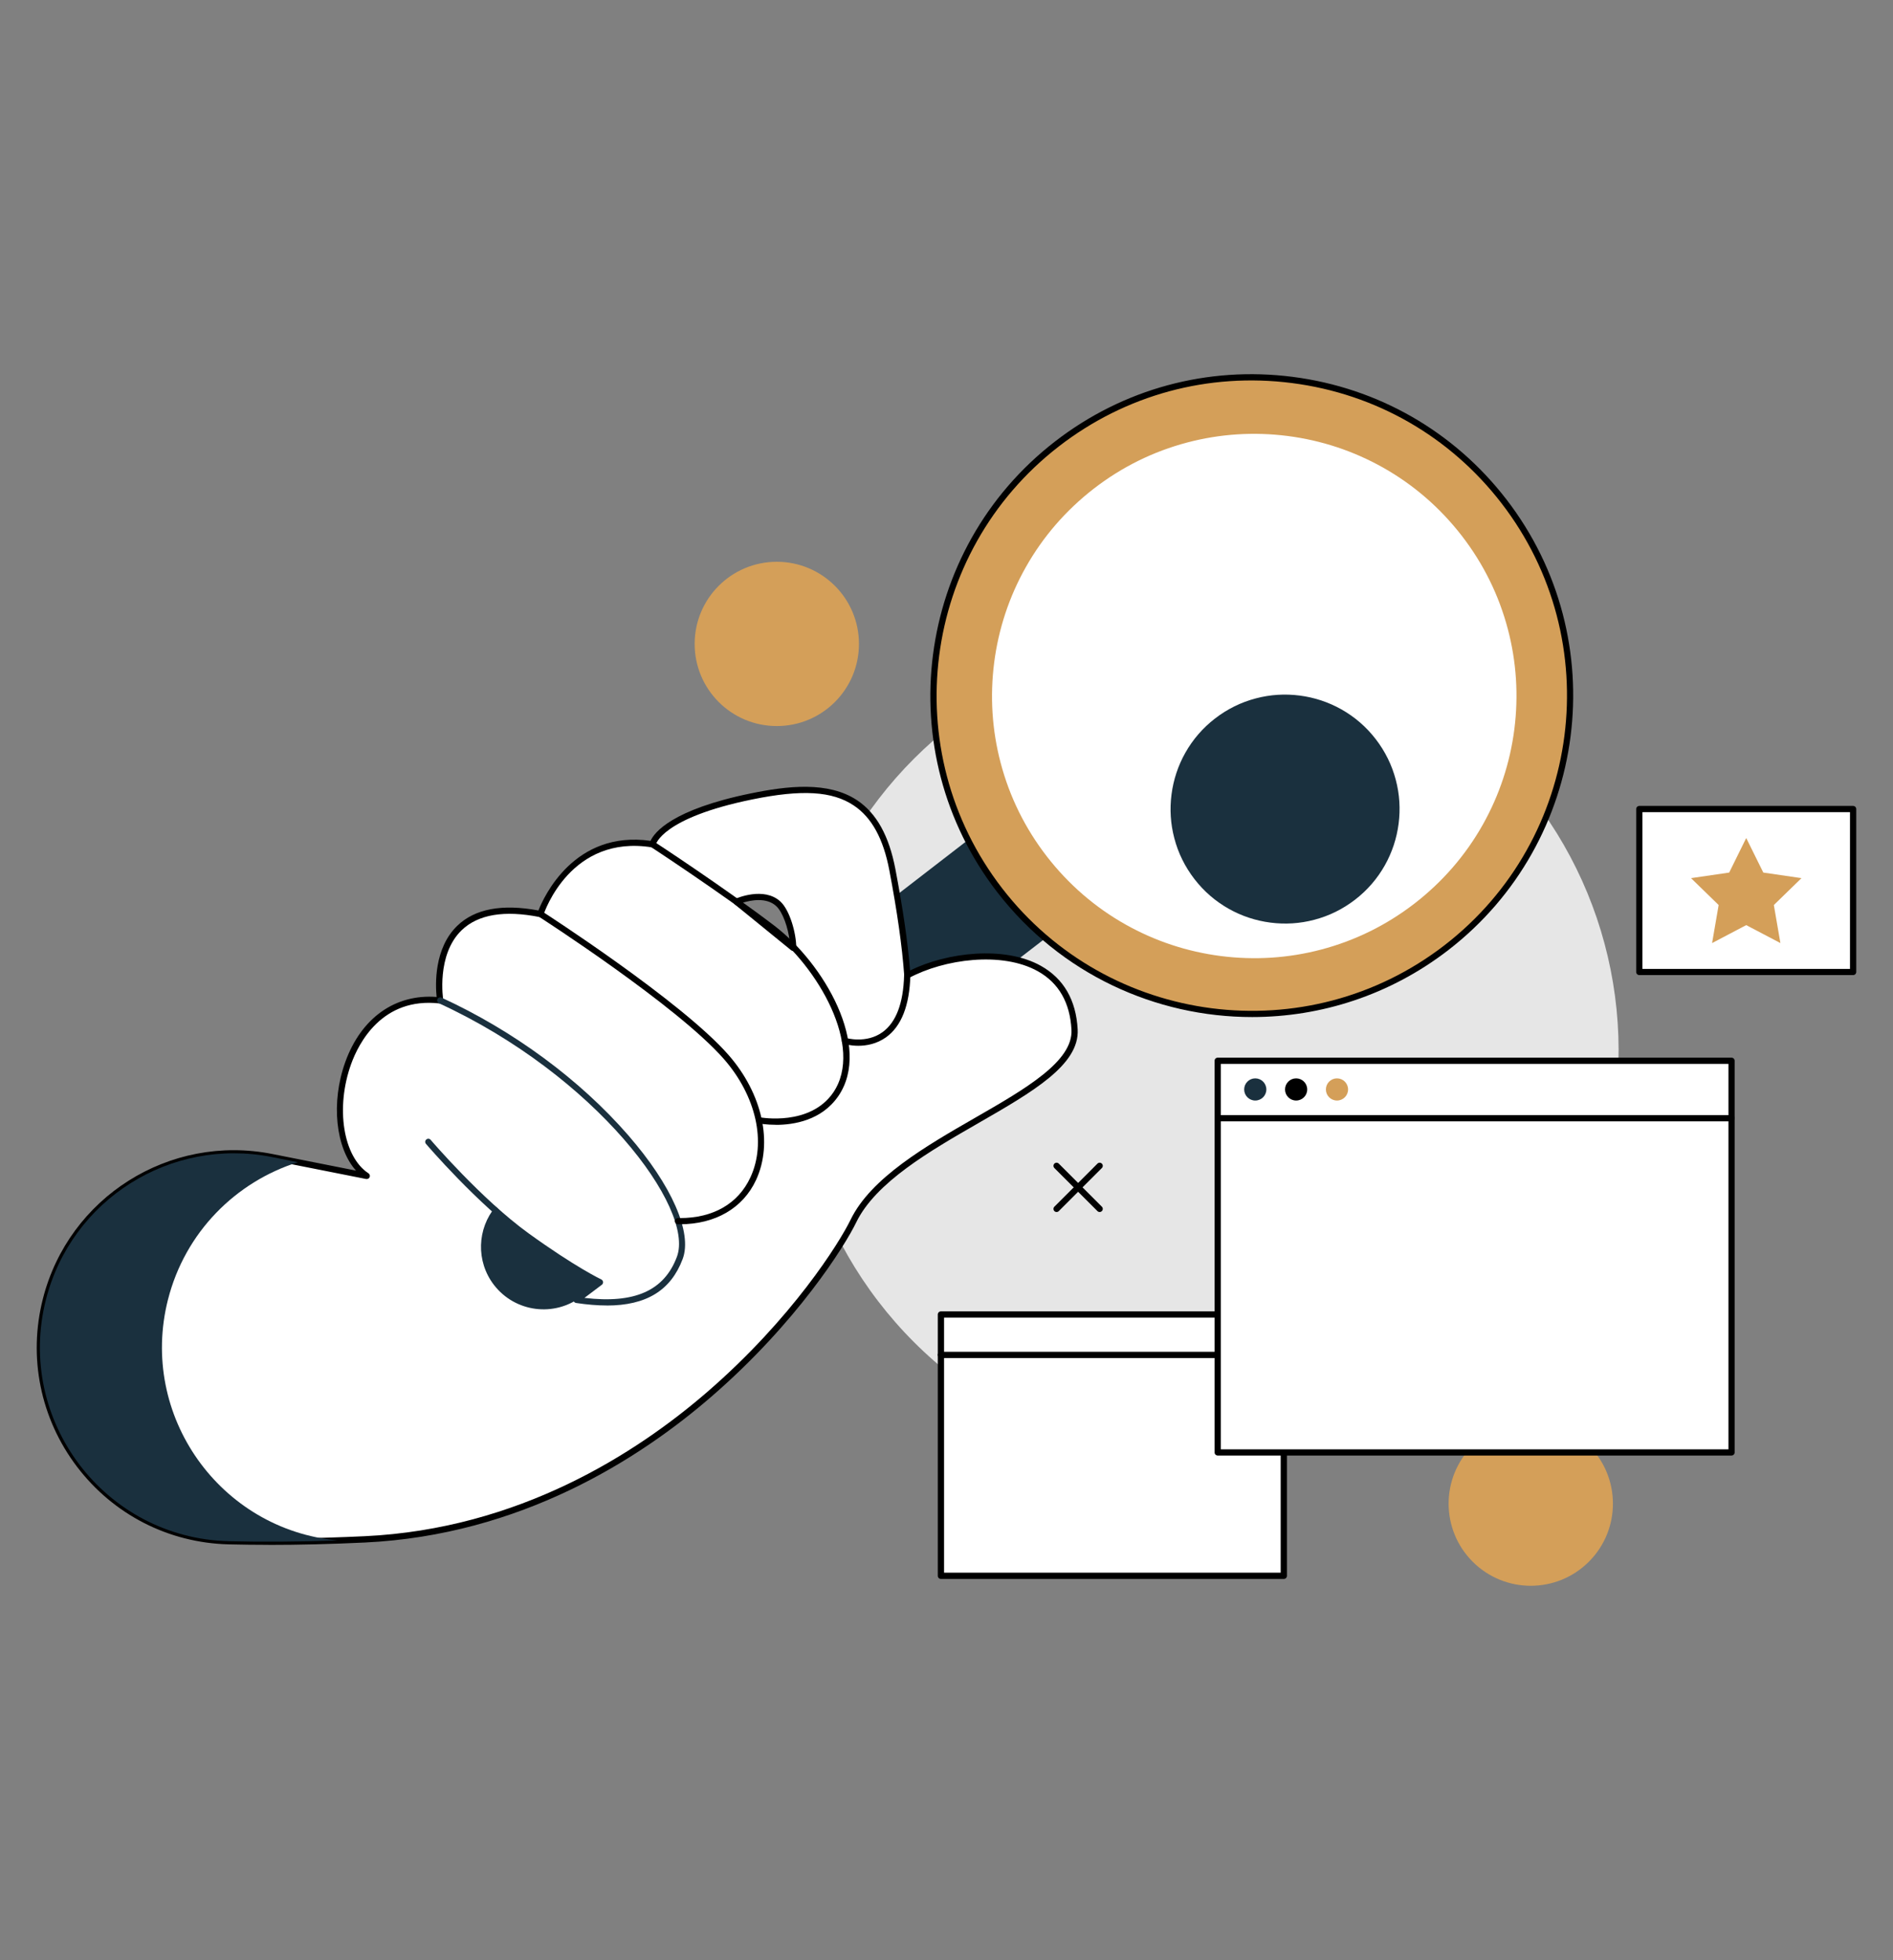
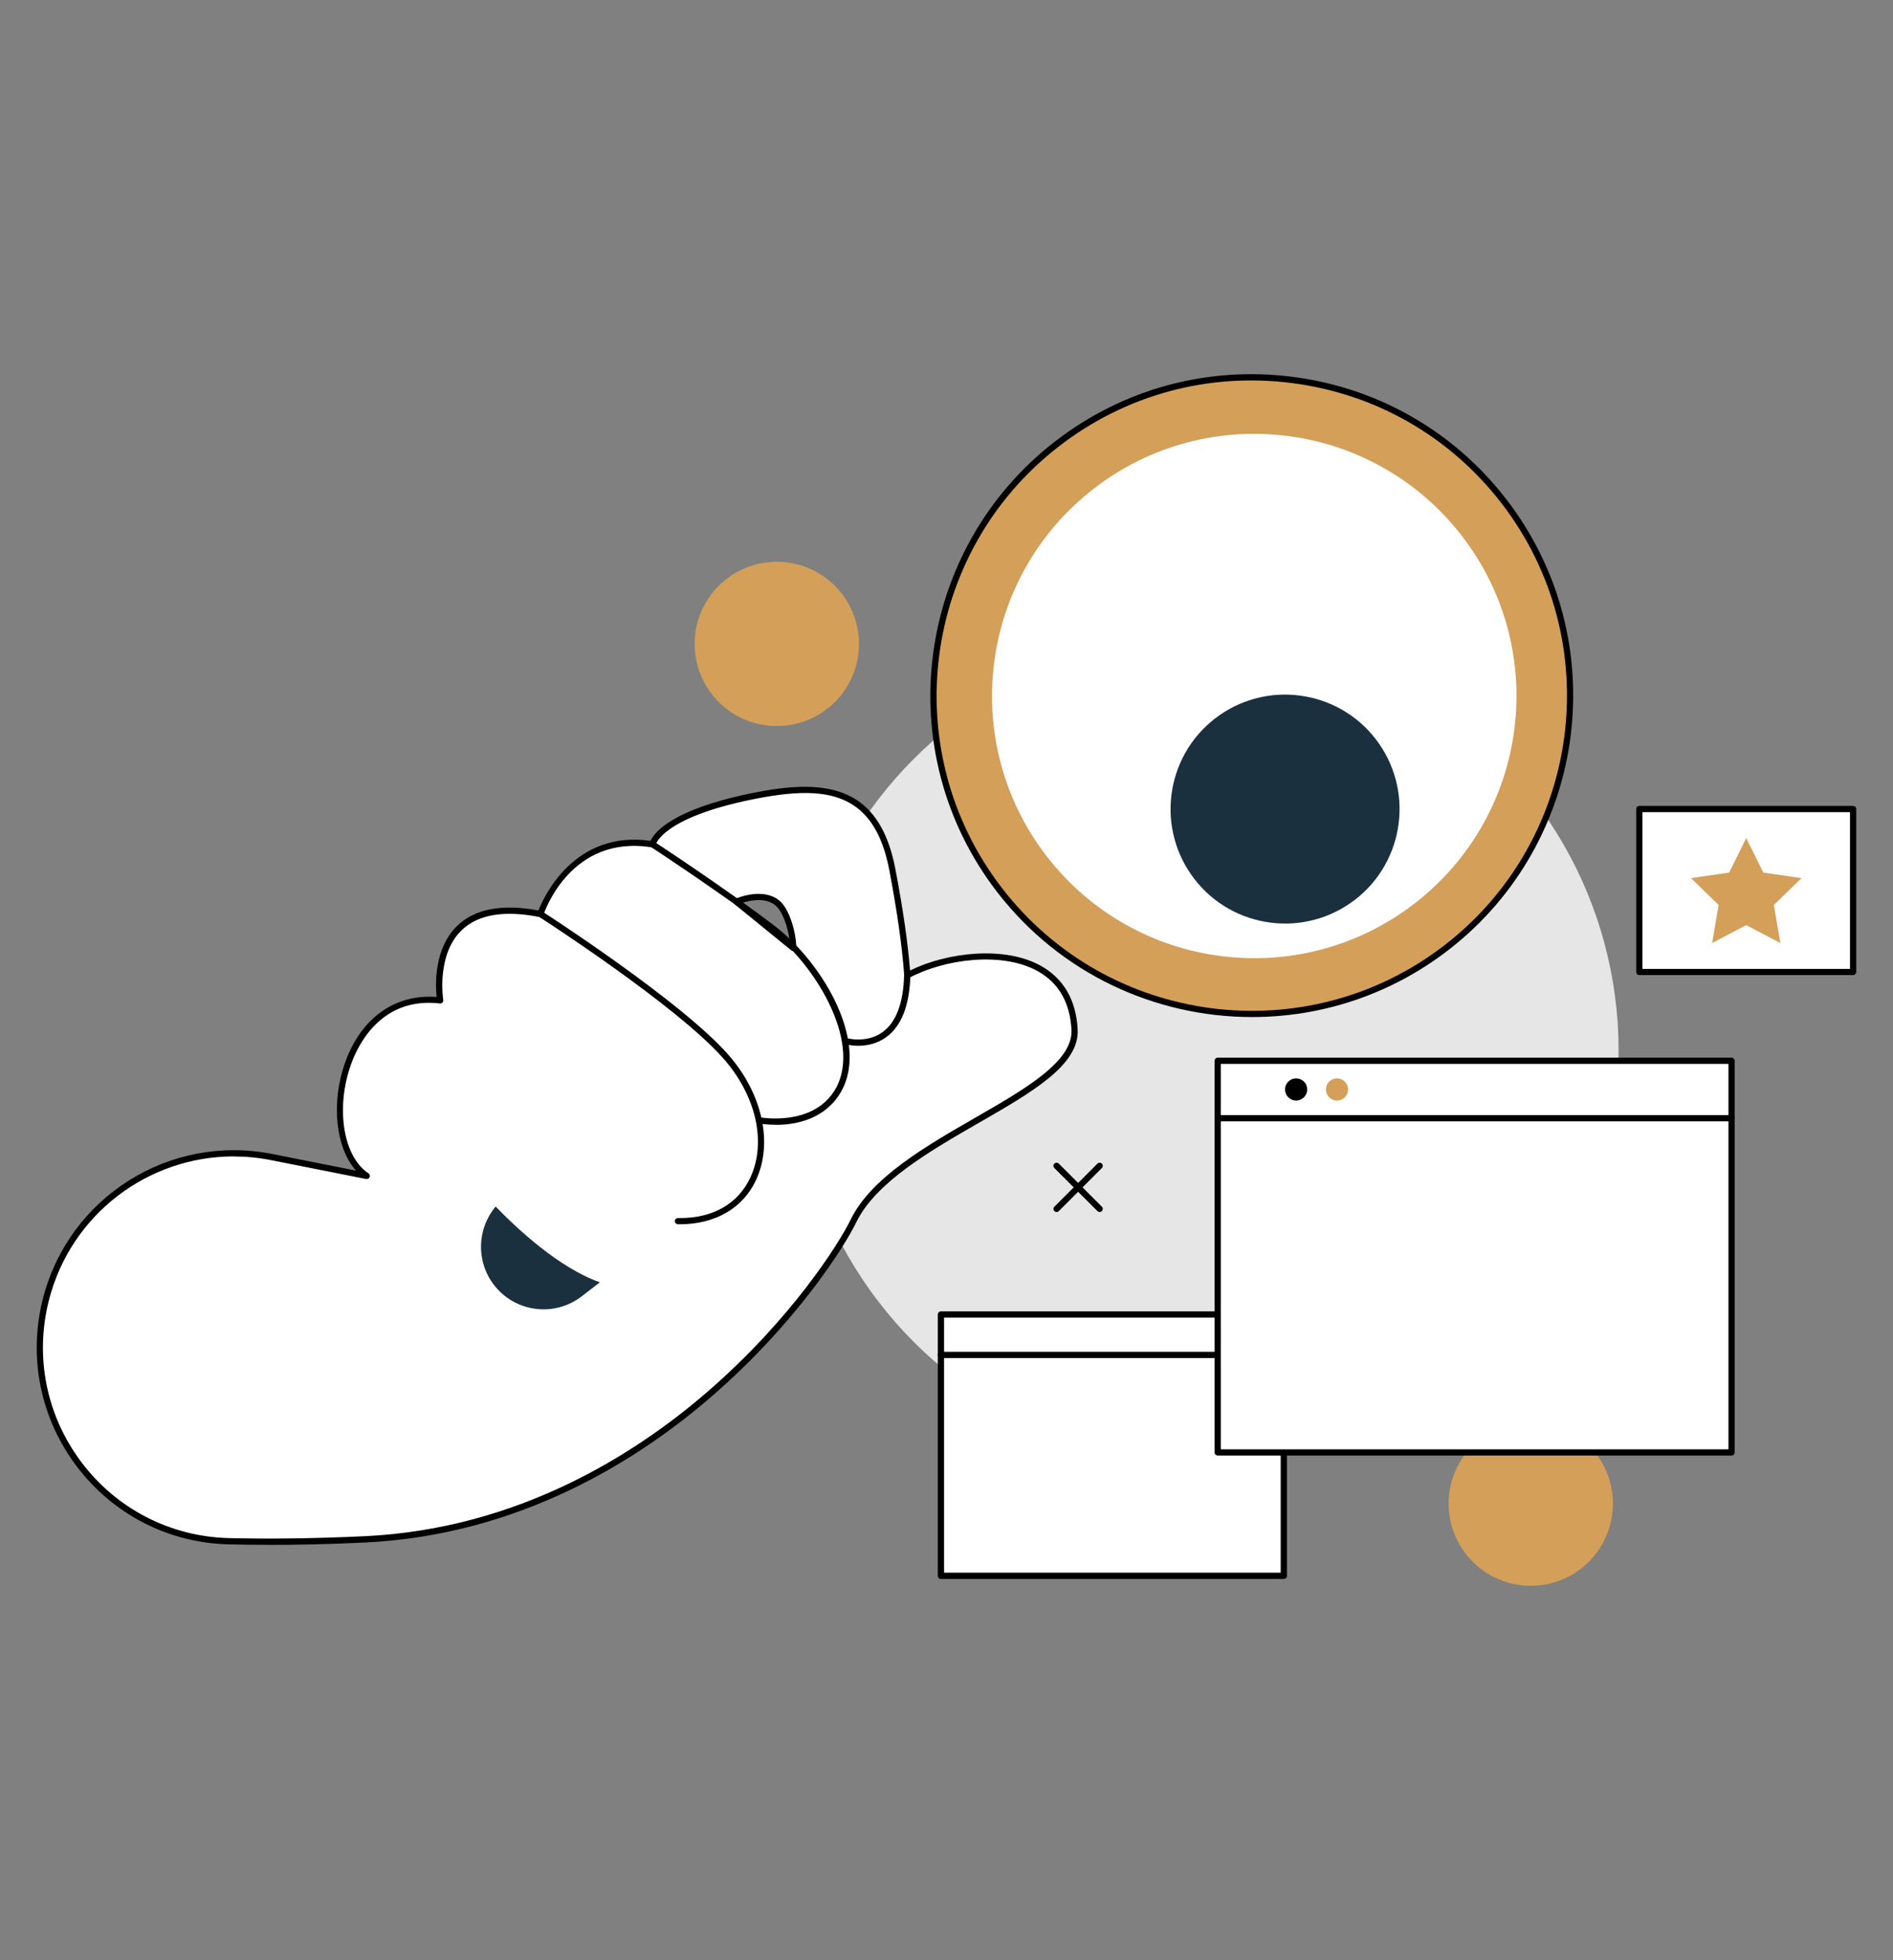
<svg xmlns="http://www.w3.org/2000/svg" id="Layer_1" data-name="Layer 1" viewBox="0 0 309 320">
  <rect x="0" y="0" width="309" height="320" fill="#808080" stroke="none" />
  <defs>
    <style>
      .cls-1 {
        fill: none;
      }

      .cls-2 {
        fill: #e6e6e6;
      }

      .cls-3 {
        fill: url(#radial-gradient);
      }

      .cls-4 {
        fill: #d49f59;
      }

      .cls-5 {
        fill: #fff;
      }

      .cls-6 {
        fill: #1a303e;
      }

      .cls-7 {
        clip-path: url(#clippath);
      }
    </style>
    <clipPath id="clippath">
      <rect class="cls-1" x="868.5" y="723" width="1296" height="421" />
    </clipPath>
    <radialGradient id="radial-gradient" cx="1021.92" cy="981.12" fx="1021.92" fy="981.12" r="858.26" gradientUnits="userSpaceOnUse">
      <stop offset=".44" stop-color="#fff" />
      <stop offset=".47" stop-color="#fff" stop-opacity=".94" />
      <stop offset=".54" stop-color="#fff" stop-opacity=".77" />
      <stop offset=".63" stop-color="#fff" stop-opacity=".5" />
      <stop offset=".74" stop-color="#fff" stop-opacity=".13" />
      <stop offset=".77" stop-color="#fff" stop-opacity="0" />
    </radialGradient>
  </defs>
  <g class="cls-7">
    <rect class="cls-3" x="61.5" y="-178.32" width="1910" height="2318.89" />
  </g>
  <g>
    <circle class="cls-4" cx="249.87" cy="245.49" r="13.41" transform="translate(-100.4 248.59) rotate(-45)" />
    <circle class="cls-2" cx="196.84" cy="171.49" r="67.37" transform="translate(-63.61 189.42) rotate(-45)" />
    <g>
      <rect class="cls-5" x="153.59" y="214.61" width="55.97" height="42.67" />
      <path d="M209.56,257.79h-55.97c-.28,0-.51-.23-.51-.51v-42.67c0-.28.23-.51.51-.51h55.97c.28,0,.51.23.51.51v42.67c0,.28-.23.51-.51.51ZM154.1,256.77h54.95v-41.65h-54.95v41.65Z" />
      <path d="M209.56,221.72h-55.97c-.28,0-.51-.23-.51-.51s.23-.51.51-.51h55.97c.28,0,.51.23.51.51s-.23.51-.51.51Z" />
    </g>
-     <path class="cls-6" d="M190.72,124.78c-3.45-4.46-9.86-5.29-14.32-1.84l-30,23.17s3.18,16,.54,25.38l41.94-32.39c4.46-3.45,5.29-9.86,1.84-14.32Z" />
    <g>
      <circle class="cls-4" cx="204.33" cy="113.59" r="51.98" transform="translate(35.95 275.77) rotate(-73)" />
      <path d="M204.39,166.05c-15.72,0-31.27-7.01-41.6-20.38-17.69-22.9-13.45-55.93,9.46-73.62,11.09-8.57,24.86-12.31,38.77-10.52,13.9,1.79,26.28,8.88,34.85,19.97,17.69,22.9,13.45,55.93-9.46,73.62-9.53,7.36-20.82,10.93-32.02,10.93ZM172.56,72.46l.31.4c-22.46,17.35-26.62,49.73-9.27,72.19,17.35,22.46,49.73,26.62,72.2,9.27,22.46-17.35,26.62-49.73,9.27-72.19-8.4-10.88-20.54-17.84-34.18-19.59-13.64-1.75-27.14,1.91-38.02,10.32l-.31-.4Z" />
      <path class="cls-5" d="M162.28,108.19c.71-5.51,2.44-10.75,5.16-15.58,2.81-4.99,6.56-9.31,11.13-12.85,4.57-3.53,9.7-6.06,15.24-7.52,5.35-1.41,10.86-1.76,16.37-1.06,5.51.71,10.75,2.44,15.58,5.16,4.99,2.81,9.31,6.56,12.85,11.13,3.53,4.57,6.06,9.7,7.52,15.24,1.41,5.35,1.76,10.86,1.06,16.37-.71,5.51-2.44,10.75-5.16,15.58-2.81,4.99-6.56,9.31-11.13,12.85-4.57,3.53-9.7,6.06-15.24,7.52-5.35,1.41-10.86,1.76-16.37,1.06-5.51-.71-10.75-2.44-15.58-5.16-4.99-2.81-9.31-6.56-12.85-11.13-3.53-4.57-6.06-9.7-7.52-15.24-1.41-5.35-1.76-10.86-1.06-16.37Z" />
      <path class="cls-6" d="M191.23,129.71c.31-2.41,1.07-4.7,2.25-6.8,1.23-2.18,2.86-4.07,4.86-5.61,2-1.54,4.24-2.65,6.66-3.28,2.34-.62,4.74-.77,7.15-.46,2.41.31,4.7,1.07,6.8,2.25,2.18,1.23,4.07,2.86,5.61,4.86,1.54,2,2.65,4.24,3.28,6.66.62,2.34.77,4.74.46,7.15-.31,2.41-1.07,4.7-2.25,6.8-1.23,2.18-2.86,4.07-4.86,5.61-2,1.54-4.24,2.65-6.66,3.28-2.34.62-4.74.77-7.15.46-2.41-.31-4.7-1.07-6.8-2.25-2.18-1.23-4.07-2.86-5.61-4.86-1.54-2-2.65-4.24-3.28-6.66-.62-2.34-.77-4.74-.46-7.15Z" />
    </g>
    <path class="cls-5" d="M175.41,168.09c-.8-14.79-18.97-13.34-27.31-8.84-.43-5.98-1.5-12.3-2.44-17.24-2.58-13.54-11.16-14.39-22.97-11.98-15.48,3.16-16.16,7.82-16.16,7.82-13.87-2.26-18.31,11.38-18.31,11.38-19.35-3.87-16.37,14.1-16.37,14.1-16.77-1.93-20.4,23.16-11.97,28.66l-15.52-3.08c-16.52-3.28-32.72,6.95-36.87,23.27-5,19.68,9.55,38.95,29.85,39.46,6.39.16,13.75.09,22.22-.31,47.73-2.26,75.72-43.63,79.74-51.95,6.67-13.8,36.69-20.58,36.11-31.29ZM120.21,147.21s4.37-1.94,6.84.36c1.37,1.27,2.41,4.79,2.42,7.19l-9.26-7.54Z" />
    <path d="M43.84,252.22c-2.23,0-4.41-.03-6.52-.08-9.81-.24-18.83-4.87-24.77-12.7-5.95-7.85-7.98-17.84-5.55-27.39,4.21-16.59,20.67-26.98,37.46-23.64l13.65,2.71c-3.31-3.69-4.14-11.1-1.74-17.75,2.6-7.19,8.13-11.11,14.9-10.6-.2-1.97-.45-7.92,3.37-11.62,2.86-2.77,7.31-3.61,13.25-2.5.91-2.3,5.88-13.13,18.3-11.37.61-1.34,3.45-5.11,16.39-7.75,5.92-1.21,12.62-2.02,17.35,1.14,3.15,2.11,5.19,5.79,6.23,11.24,1.23,6.48,2.02,11.9,2.39,16.54,6.06-2.99,15.45-4.07,21.36-.76,3.72,2.09,5.74,5.58,6,10.37.32,5.8-7.35,10.21-16.23,15.32-7.85,4.52-16.75,9.64-19.93,16.22-1.84,3.81-9.67,16.34-23.61,28.41-11.78,10.21-31.16,22.62-56.57,23.83-5.49.26-10.75.39-15.74.39ZM38.16,188.8c-13.99,0-26.61,9.45-30.18,23.5-2.35,9.25-.39,18.92,5.38,26.52,5.75,7.58,14.49,12.06,23.99,12.3,6.8.17,14.27.06,22.18-.31,25.12-1.19,44.29-13.48,55.95-23.58,13.81-11.96,21.54-24.33,23.36-28.08,3.32-6.86,12.36-12.07,20.34-16.66,8.23-4.73,16-9.21,15.72-14.38-.24-4.43-2.09-7.64-5.49-9.54-5.84-3.27-15.3-2-21.07,1.12-.15.08-.33.08-.48,0-.15-.08-.25-.24-.26-.41-.34-4.76-1.14-10.39-2.43-17.19-.98-5.17-2.88-8.63-5.8-10.58-3.51-2.35-8.47-2.65-16.58-.99-14.75,3.01-15.75,7.36-15.76,7.41-.05.27-.31.46-.58.42-13.26-2.16-17.57,10.5-17.75,11.04-.08.24-.33.39-.58.34-5.8-1.16-10.09-.44-12.77,2.15-4.16,4.02-3.01,11.3-3,11.37.03.16-.02.32-.13.43-.11.12-.27.17-.43.15-9.45-1.09-13.27,6.55-14.47,9.88-2.58,7.14-1.31,15.15,2.83,17.85.2.13.28.39.19.62-.09.22-.33.35-.57.31l-15.52-3.08c-2.05-.41-4.09-.6-6.1-.6ZM129.47,155.26c-.11,0-.23-.04-.32-.11l-9.26-7.54c-.14-.11-.21-.29-.18-.46.02-.17.14-.32.3-.4.19-.08,4.7-2.05,7.39.45,1.51,1.41,2.57,5.11,2.58,7.56,0,.2-.11.37-.29.46-.07.03-.14.05-.22.05ZM121.23,147.38l7.67,6.25c-.25-2.12-1.1-4.68-2.19-5.69-1.6-1.49-4.18-.96-5.48-.56Z" />
-     <path class="cls-6" d="M27.42,212.18c2.79-11,11.06-19.23,21.21-22.43l-4.26-.85c-16.52-3.28-32.72,6.95-36.87,23.27-5,19.68,9.55,38.95,29.85,39.46,5.24.13,11.15.11,17.77-.13-19.16-1.75-32.51-20.35-27.7-39.33Z" />
    <path class="cls-6" d="M80.91,196.98c-3.03,3.6-3.26,8.94-.27,12.82,3.45,4.46,9.86,5.29,14.32,1.84l2.96-2.28c-6.7-2.38-13.51-8.75-17.01-12.37Z" />
-     <path class="cls-6" d="M99.02,213.14c-1.52,0-3.18-.14-4.99-.41-.2-.03-.37-.18-.42-.38-.05-.2.02-.41.19-.53l3.17-2.39c-1.52-.8-5.34-2.95-11.3-7.26-7.75-5.61-16.06-15.32-16.14-15.42-.18-.21-.16-.53.06-.71.21-.18.53-.16.71.06.08.1,8.32,9.72,15.97,15.25,7.65,5.53,11.84,7.52,11.88,7.54.16.08.27.23.29.41.02.18-.06.35-.2.46l-2.84,2.14c8.2.97,13.01-1.17,15.09-6.7,2.98-7.92-13.23-29.62-38.84-41.4-.25-.12-.37-.42-.25-.67.12-.25.42-.37.67-.25,11.76,5.41,22.58,13.39,30.48,22.47,7.1,8.16,10.5,15.91,8.88,20.21-1.93,5.12-5.92,7.59-12.41,7.59Z" />
    <path d="M110.98,199.88c-.11,0-.21,0-.32,0-.28,0-.5-.24-.5-.51,0-.28.23-.5.51-.5.11,0,.22,0,.32,0,5.43,0,9.51-2.35,11.5-6.64,2.65-5.7.95-13.29-4.33-19.33-7.57-8.66-29.99-23.11-30.22-23.25-.24-.15-.3-.46-.15-.7.15-.24.46-.3.7-.15.23.15,22.77,14.67,30.43,23.44,5.54,6.34,7.3,14.36,4.49,20.42-2.14,4.6-6.66,7.22-12.43,7.22Z" />
    <path d="M126.65,183.64c-1.54,0-2.62-.2-2.74-.22-.27-.05-.45-.32-.4-.59.05-.27.31-.45.59-.4.08.01,8.11,1.47,11.9-4.04,5.13-7.48-2.63-20.67-10.23-26.46-8.06-6.14-19.4-13.57-19.52-13.65-.23-.15-.3-.47-.15-.7.15-.23.47-.3.7-.15.11.07,11.49,7.52,19.58,13.69,8.1,6.18,16,19.76,10.46,27.84-2.73,3.97-7.27,4.69-10.19,4.69Z" />
    <path d="M140.11,170.74c-1.31,0-2.26-.28-2.34-.31-.27-.08-.42-.36-.34-.63.08-.27.37-.42.63-.34.03.01,3.34.98,5.99-.94,2.22-1.6,3.41-4.73,3.53-9.29,0-.28.23-.49.51-.49.29,0,.51.24.51.52-.13,4.9-1.46,8.29-3.96,10.09-1.54,1.1-3.22,1.39-4.53,1.39Z" />
    <g>
      <g>
        <rect class="cls-5" x="267.6" y="132.09" width="34.9" height="26.6" transform="translate(570.09 290.79) rotate(180)" />
        <path d="M302.49,159.2h-34.9c-.28,0-.51-.23-.51-.51v-26.6c0-.28.23-.51.51-.51h34.9c.28,0,.51.23.51.51v26.6c0,.28-.23.51-.51.51ZM268.1,158.19h33.88v-25.59h-33.88v25.59Z" />
      </g>
      <polygon class="cls-4" points="285.04 136.82 282.26 142.46 276.03 143.37 280.54 147.76 279.47 153.97 285.04 151.04 290.62 153.97 289.55 147.76 294.06 143.37 287.83 142.46 285.04 136.82" />
    </g>
    <g>
      <g>
        <g>
          <rect class="cls-5" x="198.78" y="173.19" width="83.87" height="63.94" />
          <rect class="cls-5" x="198.78" y="173.19" width="83.87" height="9.38" />
          <path d="M282.64,237.64h-83.87c-.28,0-.51-.23-.51-.51v-63.94c0-.28.23-.51.51-.51h83.87c.28,0,.51.23.51.51v63.94c0,.28-.23.51-.51.51ZM199.28,236.63h82.86v-62.93h-82.86v62.93Z" />
        </g>
        <path d="M282.64,183.08h-83.87c-.28,0-.51-.23-.51-.51s.23-.51.51-.51h83.87c.28,0,.51.23.51.51s-.23.51-.51.51Z" />
      </g>
      <g>
-         <circle class="cls-6" cx="204.9" cy="177.87" r="1.81" />
        <path class="cls-4" d="M220.05,177.87c0,1-.81,1.81-1.81,1.81s-1.81-.81-1.81-1.81.81-1.81,1.81-1.81,1.81.81,1.81,1.81Z" />
        <circle cx="211.57" cy="177.87" r="1.81" />
      </g>
    </g>
    <path class="cls-4" d="M140.21,105.13c0-7.41-6-13.41-13.41-13.41-7.41,0-13.41,6-13.41,13.41s6,13.41,13.41,13.41,13.41-6,13.41-13.41Z" />
    <g>
-       <path d="M179.5,197.88c-.13,0-.26-.05-.36-.15l-7.03-7.03c-.2-.2-.2-.52,0-.72.2-.2.52-.2.72,0l7.03,7.03c.2.2.2.52,0,.72-.1.1-.23.15-.36.15Z" />
+       <path d="M179.5,197.88c-.13,0-.26-.05-.36-.15l-7.03-7.03c-.2-.2-.2-.52,0-.72.2-.2.52-.2.72,0l7.03,7.03c.2.2.2.52,0,.72-.1.1-.23.15-.36.15" />
      <path d="M172.47,197.88c-.13,0-.26-.05-.36-.15-.2-.2-.2-.52,0-.72l7.03-7.03c.2-.2.52-.2.72,0,.2.2.2.52,0,.72l-7.03,7.03c-.1.1-.23.15-.36.15Z" />
    </g>
  </g>
</svg>